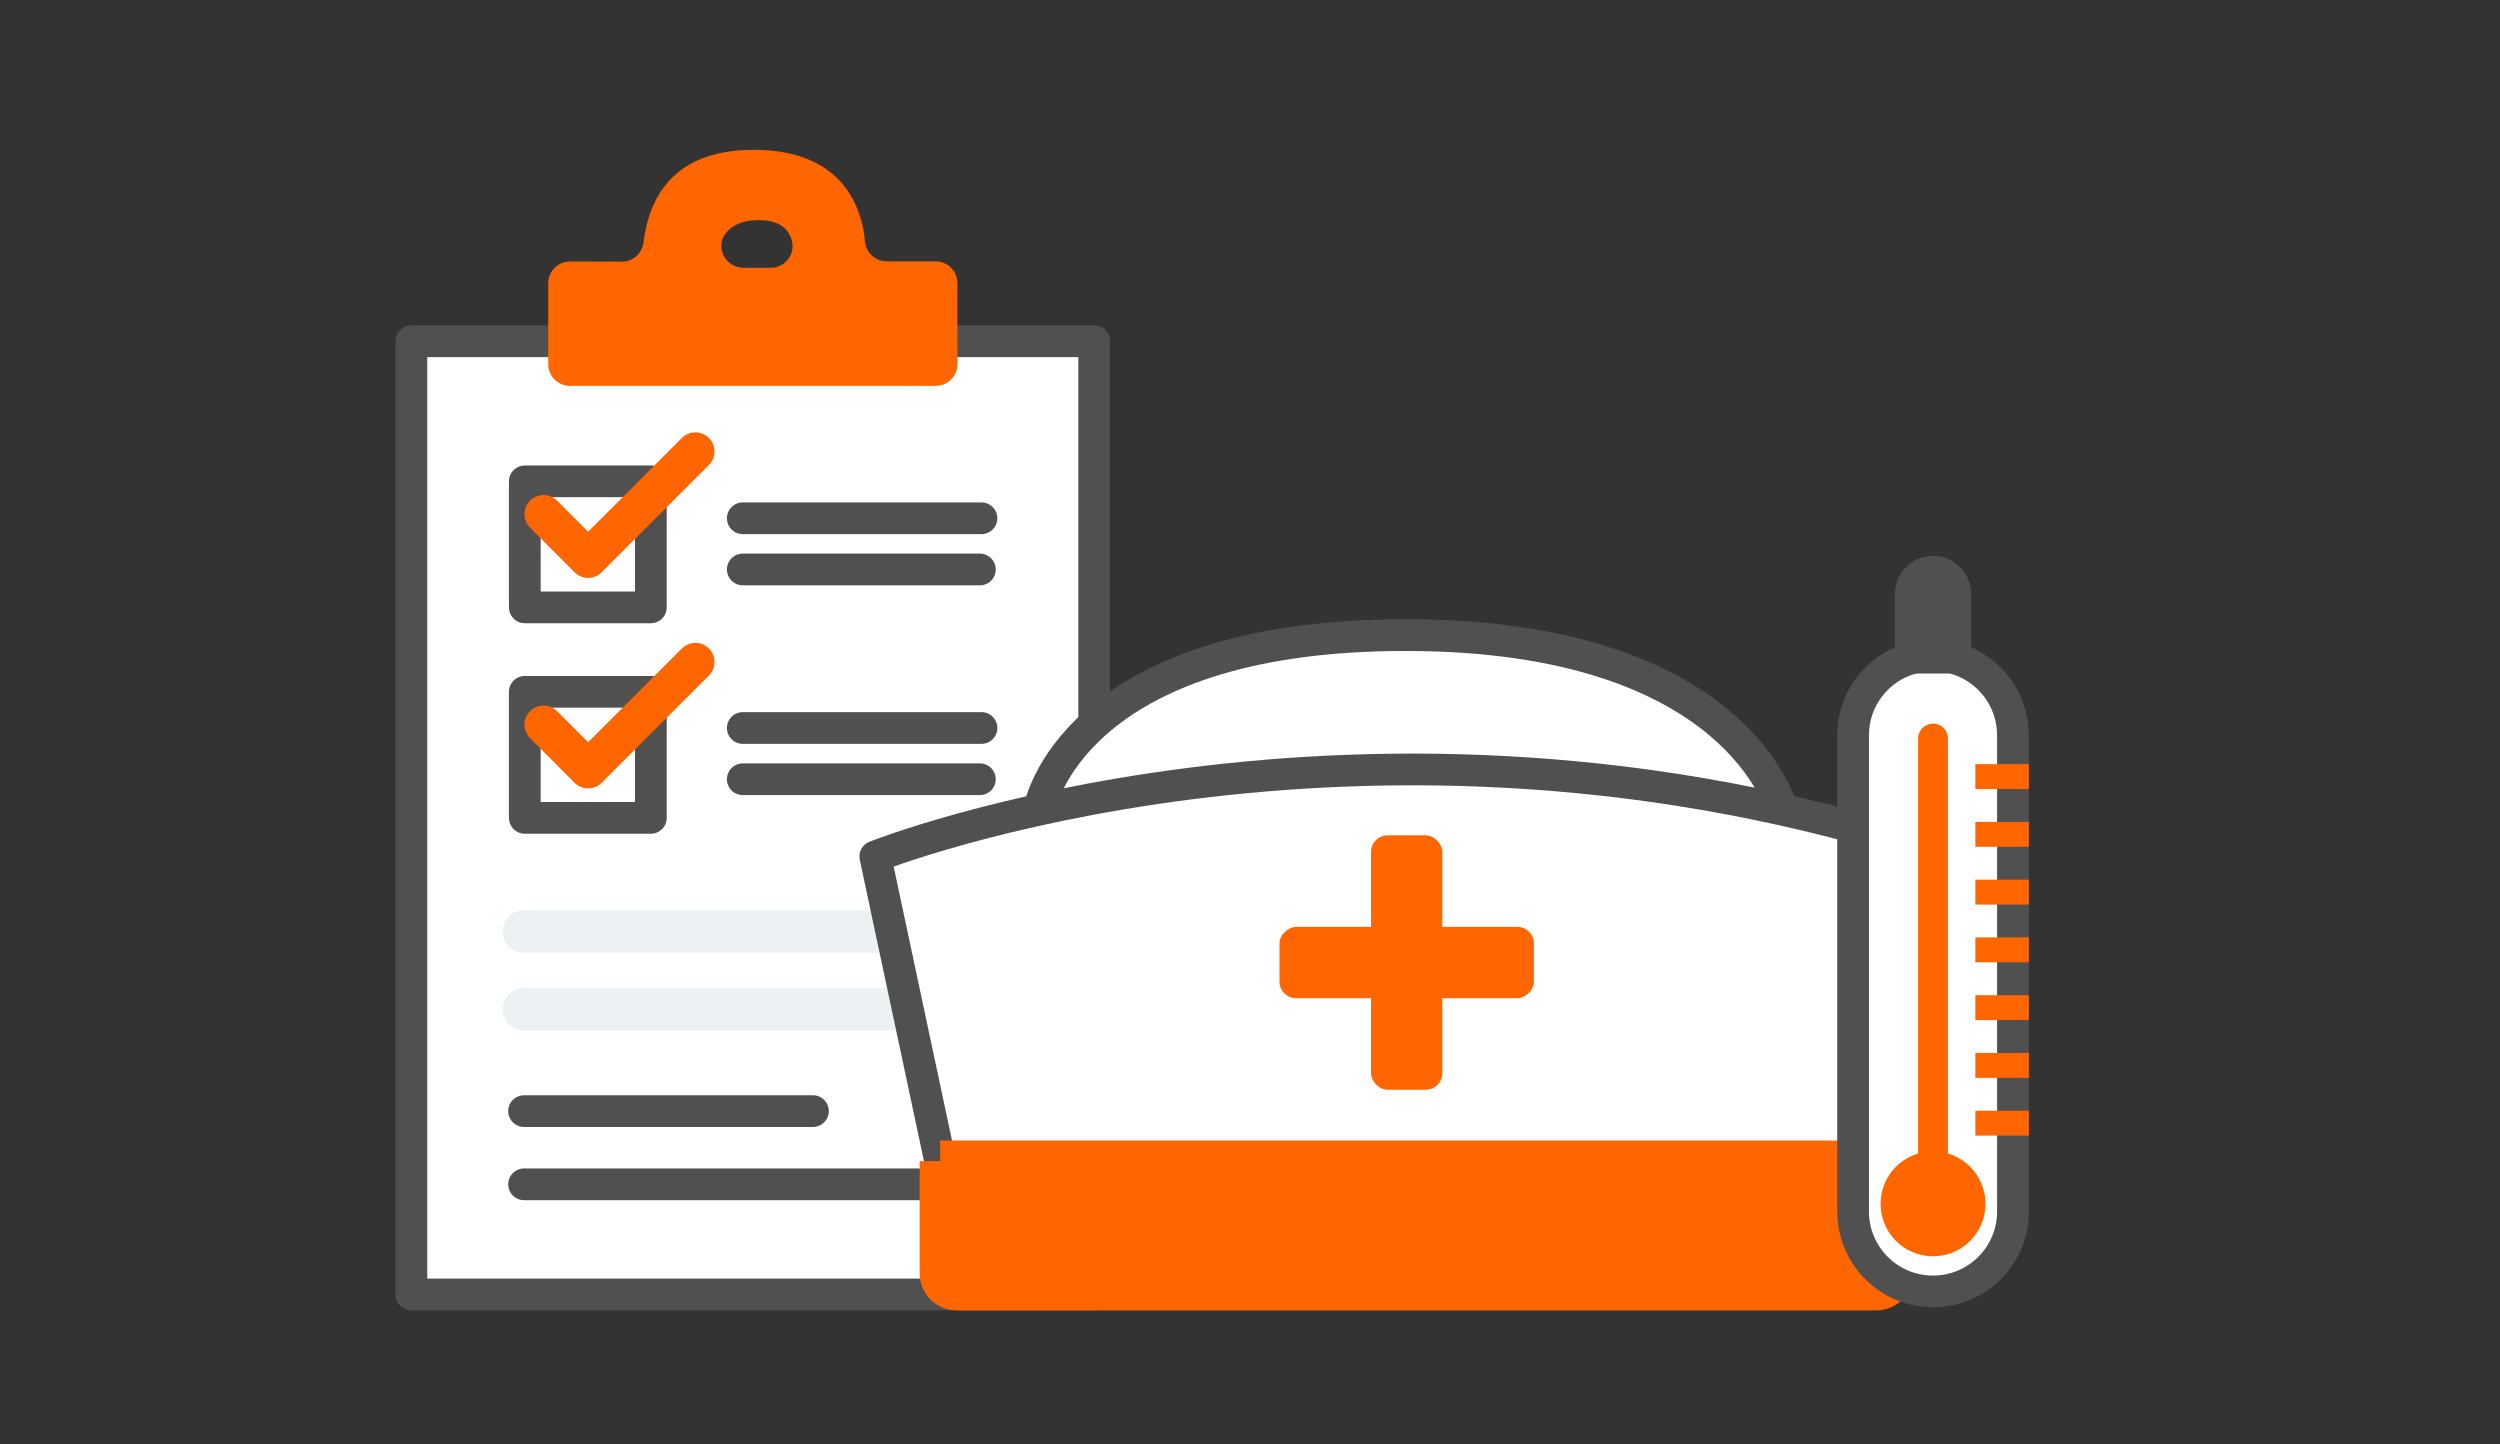
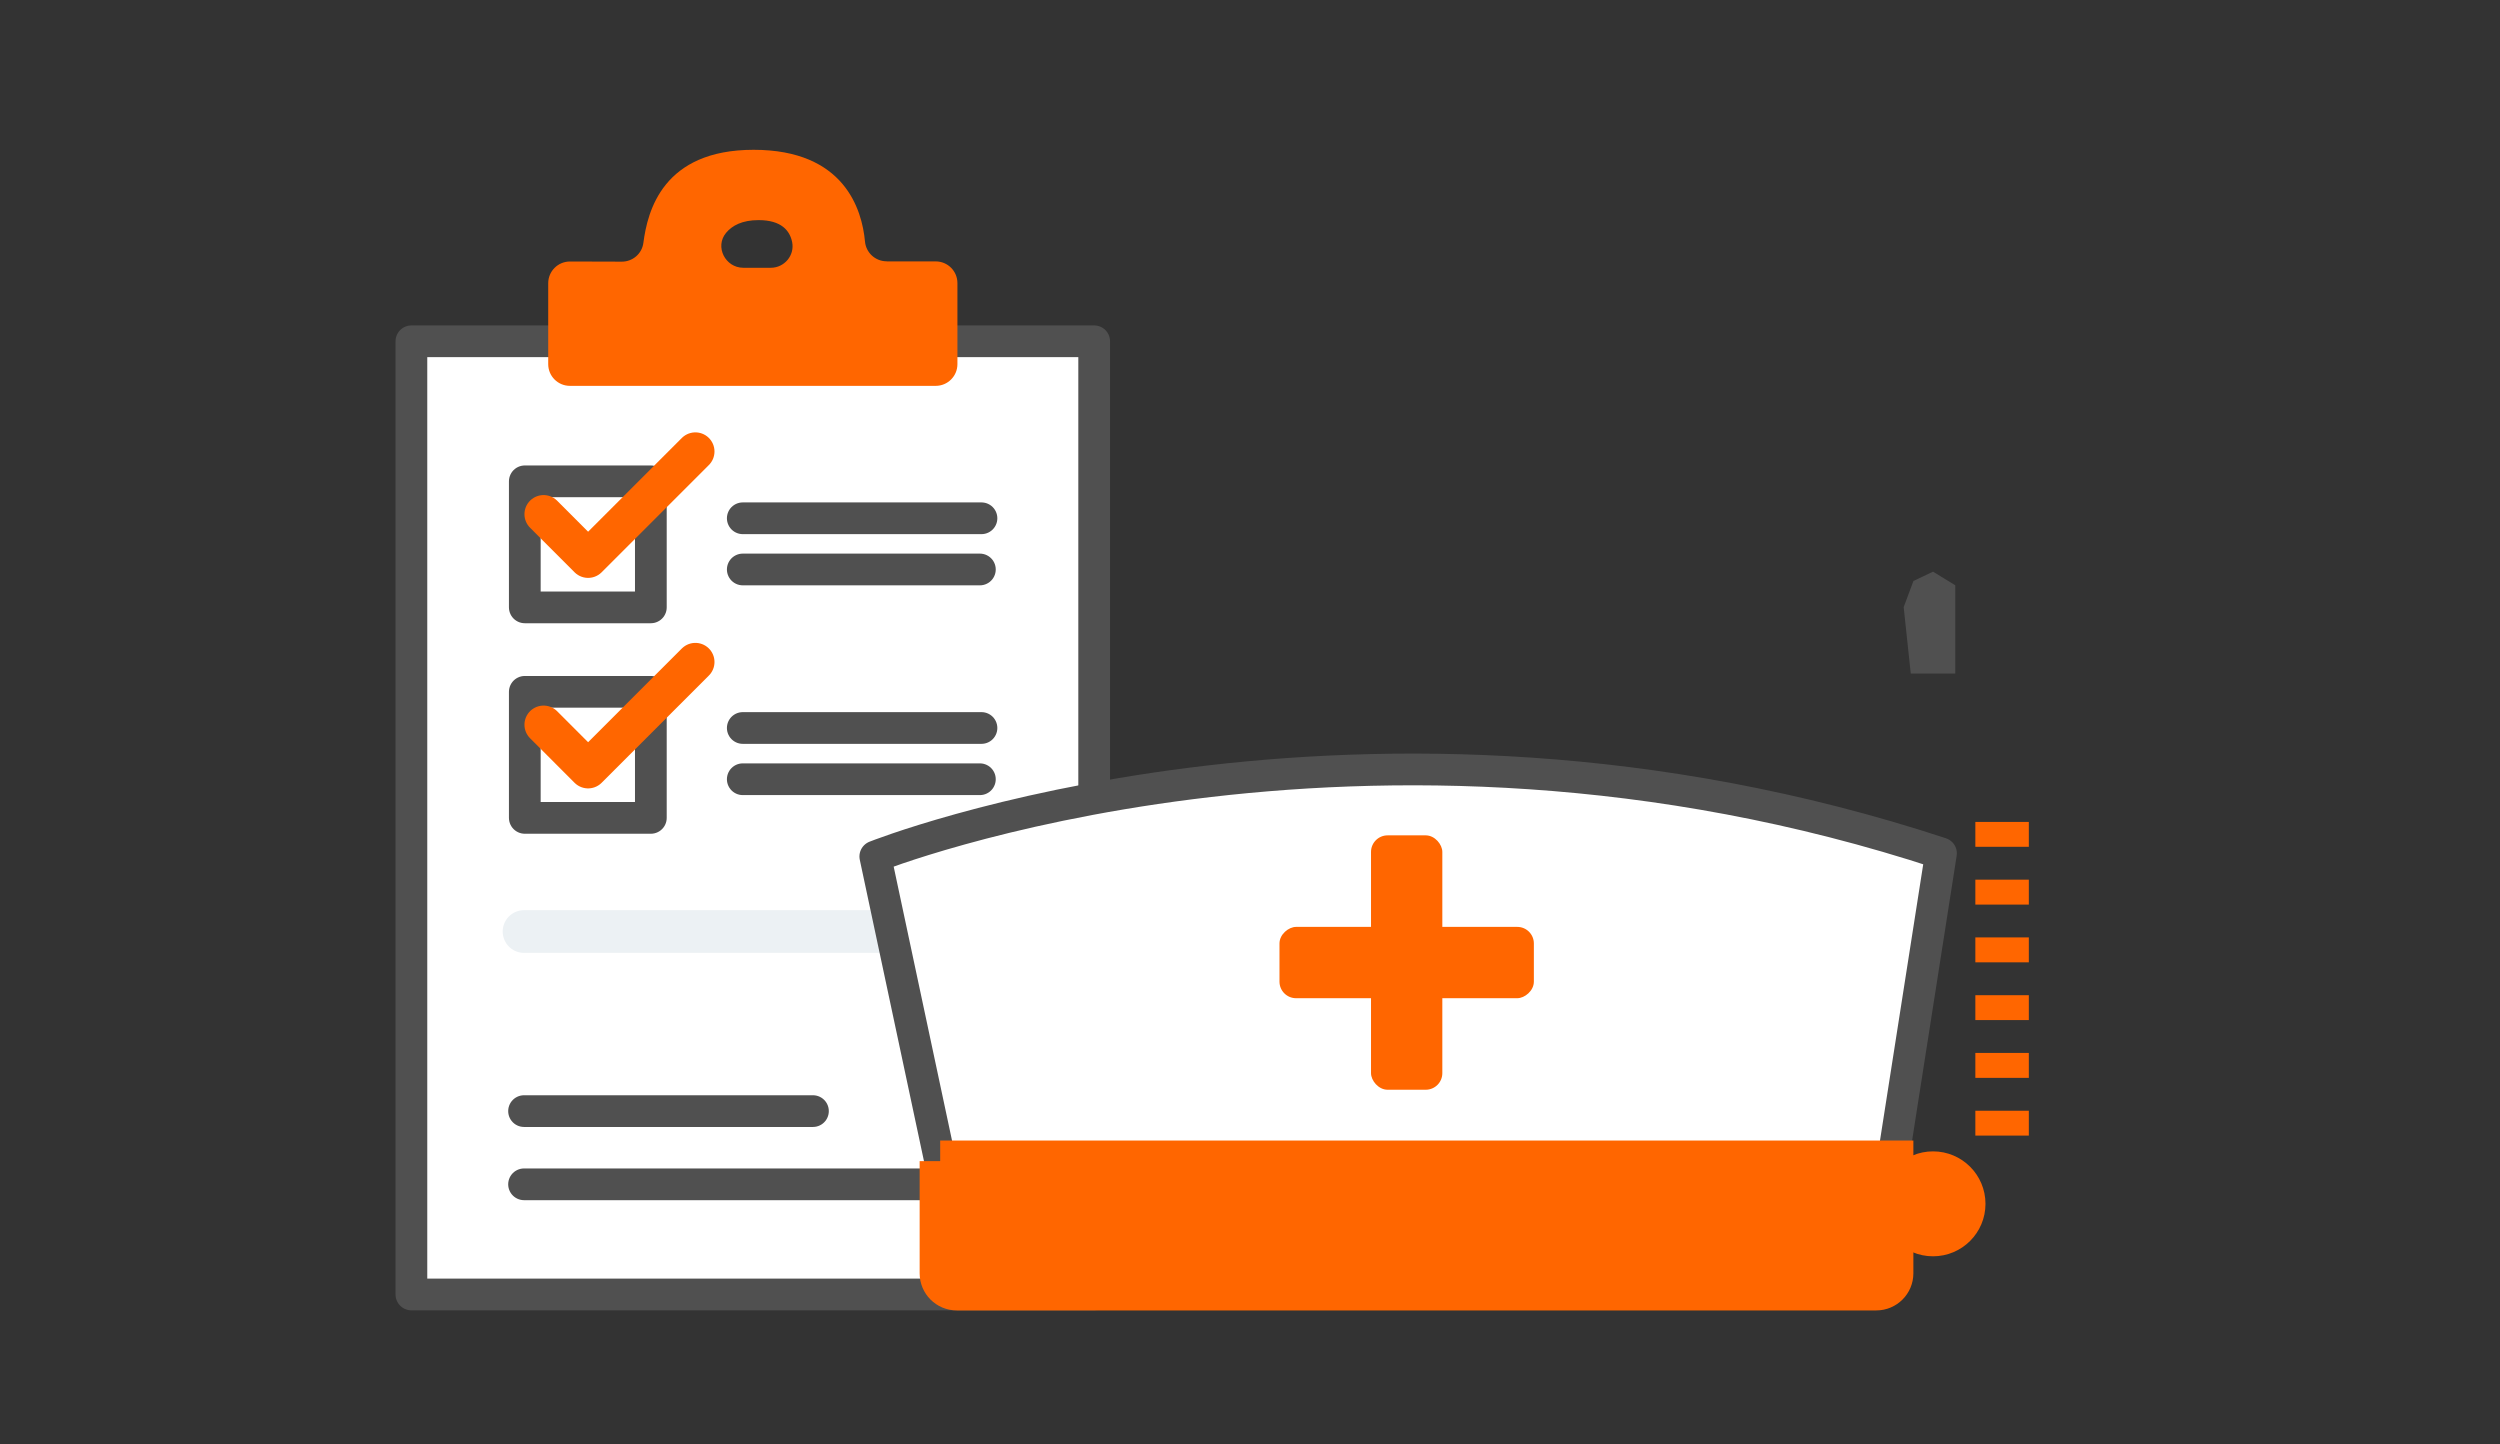
<svg xmlns="http://www.w3.org/2000/svg" id="Livello_1" data-name="Livello 1" viewBox="0 0 502 290">
  <rect x="0" y="0" width="502" height="290" fill="#333333" stroke="none" />
  <defs>
    <style>
      .cls-1 {
        stroke-width: 6.99px;
      }

      .cls-1, .cls-2, .cls-3 {
        stroke-miterlimit: 10;
      }

      .cls-1, .cls-4, .cls-5, .cls-3, .cls-6 {
        stroke: #f60;
      }

      .cls-1, .cls-7, .cls-3 {
        stroke-linecap: square;
      }

      .cls-1, .cls-3, .cls-8 {
        fill: #f60;
      }

      .cls-9, .cls-2, .cls-5, .cls-6 {
        stroke-linecap: round;
      }

      .cls-9, .cls-4, .cls-7, .cls-5, .cls-6 {
        stroke-linejoin: round;
      }

      .cls-9, .cls-7 {
        fill: #fff;
        stroke: #505050;
        stroke-width: 6.37px;
      }

      .cls-2 {
        stroke: #ecf1f4;
        stroke-width: 8.58px;
      }

      .cls-2, .cls-4, .cls-5, .cls-6 {
        fill: none;
      }

      .cls-4 {
        stroke-width: 5px;
      }

      .cls-5 {
        stroke-width: 7.68px;
      }

      .cls-3 {
        stroke-width: 8.25px;
      }

      .cls-10 {
        fill: #505050;
      }

      .cls-10, .cls-8 {
        stroke-width: 0px;
      }

      .cls-6 {
        stroke-width: 5.99px;
      }
    </style>
  </defs>
  <g>
    <rect class="cls-9" x="82.61" y="68.53" width="137.1" height="191.4" />
    <path class="cls-8" d="M178.03,52.47c-2.26,0-4.13-1.72-4.34-3.96-.59-6.43-4.13-18.43-22.36-18.43s-21.31,12.29-22.14,18.69c-.28,2.17-2.14,3.77-4.33,3.77l-10.41-.03c-2.41,0-4.37,1.95-4.37,4.36v16.25c0,2.41,1.95,4.36,4.36,4.36h73.45c2.41,0,4.36-1.95,4.36-4.36v-16.27c0-2.41-1.95-4.36-4.36-4.36h-9.85ZM154.77,53.77h-5.51c-3.62,0-5.78-4.24-3.46-7.02,1.21-1.45,3.22-2.55,6.52-2.55,4.61,0,6.27,2.13,6.74,4.39.55,2.68-1.55,5.18-4.29,5.18Z" />
    <g>
      <line class="cls-9" x1="105.23" y1="223.11" x2="163.24" y2="223.11" />
-       <line class="cls-2" x1="105.23" y1="202.62" x2="197.08" y2="202.62" />
      <line class="cls-2" x1="105.23" y1="187.05" x2="197.08" y2="187.05" />
      <line class="cls-9" x1="105.23" y1="237.81" x2="195.01" y2="237.81" />
    </g>
    <g>
      <line class="cls-9" x1="149.15" y1="104.07" x2="197.08" y2="104.07" />
      <line class="cls-9" x1="149.15" y1="114.35" x2="196.76" y2="114.35" />
      <line class="cls-9" x1="149.15" y1="146.18" x2="197.08" y2="146.18" />
      <line class="cls-9" x1="149.15" y1="156.47" x2="196.76" y2="156.47" />
      <rect class="cls-9" x="105.38" y="96.65" width="25.31" height="25.31" />
      <polyline class="cls-5" points="109.15 103.25 118.09 112.2 139.63 90.66" />
      <rect class="cls-9" x="105.38" y="138.92" width="25.31" height="25.31" />
      <polyline class="cls-5" points="109.15 145.52 118.09 154.47 139.63 132.93" />
    </g>
  </g>
  <g>
-     <path class="cls-7" d="M208.76,162.21s6.31-34.68,73.47-34.68,75.68,35.32,75.68,35.32" />
    <path class="cls-7" d="M188.79,233.15l-13.03-61.17s97.75-38.89,213.99-.63l-9.67,61.8" />
    <path class="cls-3" d="M188.79,233.15h191.29v22.53c0,1.84-1.49,3.33-3.33,3.33h-184.63c-1.84,0-3.33-1.49-3.33-3.33v-22.53h0Z" />
    <rect class="cls-8" x="275.3" y="167.74" width="14.32" height="51.08" rx="3.33" ry="3.33" />
    <rect class="cls-8" x="275.3" y="167.74" width="14.32" height="51.08" rx="3.33" ry="3.33" transform="translate(475.74 -89.18) rotate(90)" />
  </g>
  <g>
-     <path class="cls-7" d="M388.15,259.32h0c-8.86,0-16.05-7.18-16.05-16.05v-95.63c0-7.31,4.89-13.48,11.58-15.41v-12.97c0-2.47,2-4.47,4.47-4.47,2.47,0,4.47,2,4.47,4.47v12.97c6.69,1.94,11.58,8.1,11.58,15.41v95.63c0,8.86-7.18,16.05-16.05,16.05Z" />
    <circle class="cls-1" cx="388.15" cy="241.73" r="7.04" />
-     <line class="cls-6" x1="388.15" y1="234.69" x2="388.15" y2="148.3" />
    <line class="cls-4" x1="396.65" y1="225.53" x2="407.39" y2="225.53" />
    <line class="cls-4" x1="396.65" y1="213.93" x2="407.39" y2="213.93" />
    <line class="cls-4" x1="396.65" y1="190.73" x2="407.39" y2="190.73" />
    <line class="cls-4" x1="396.65" y1="202.33" x2="407.39" y2="202.33" />
    <line class="cls-4" x1="396.65" y1="179.14" x2="407.39" y2="179.14" />
    <line class="cls-4" x1="396.65" y1="167.54" x2="407.39" y2="167.54" />
-     <line class="cls-4" x1="396.65" y1="155.94" x2="407.39" y2="155.94" />
    <polygon class="cls-10" points="383.68 135.24 392.62 135.24 392.62 117.53 388.15 114.79 384.22 116.66 382.26 121.92 383.68 135.24" />
  </g>
</svg>